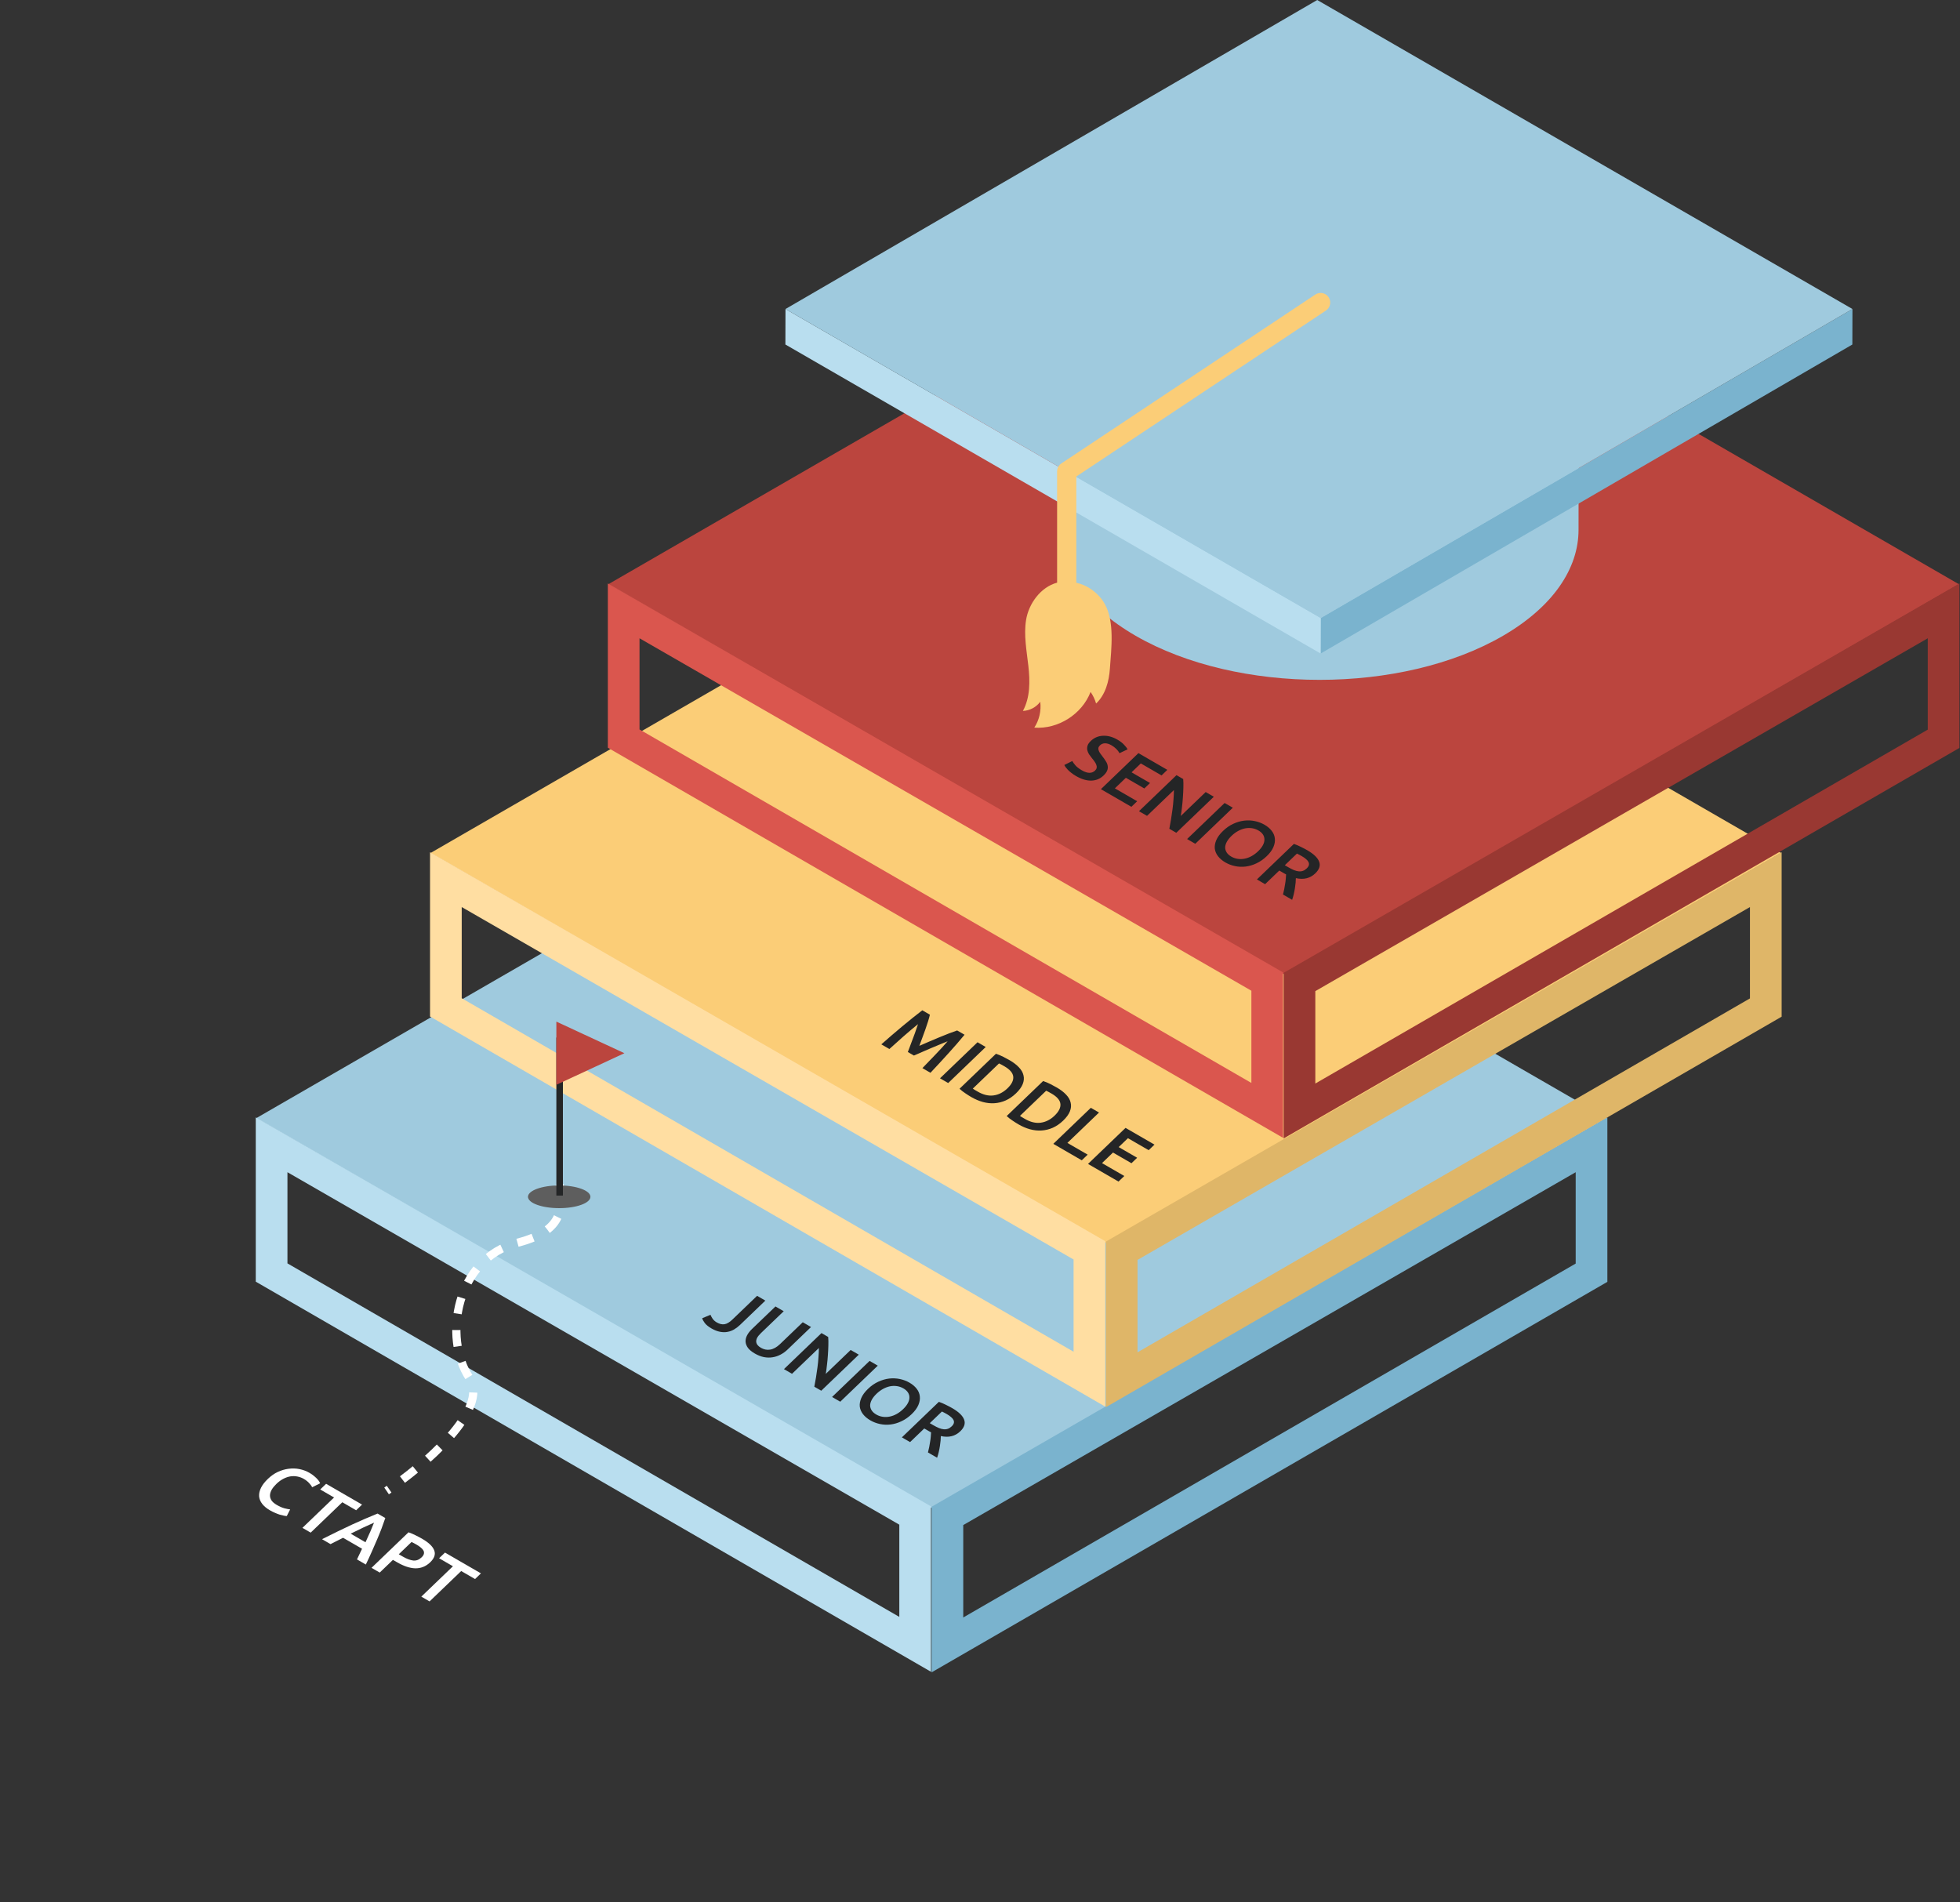
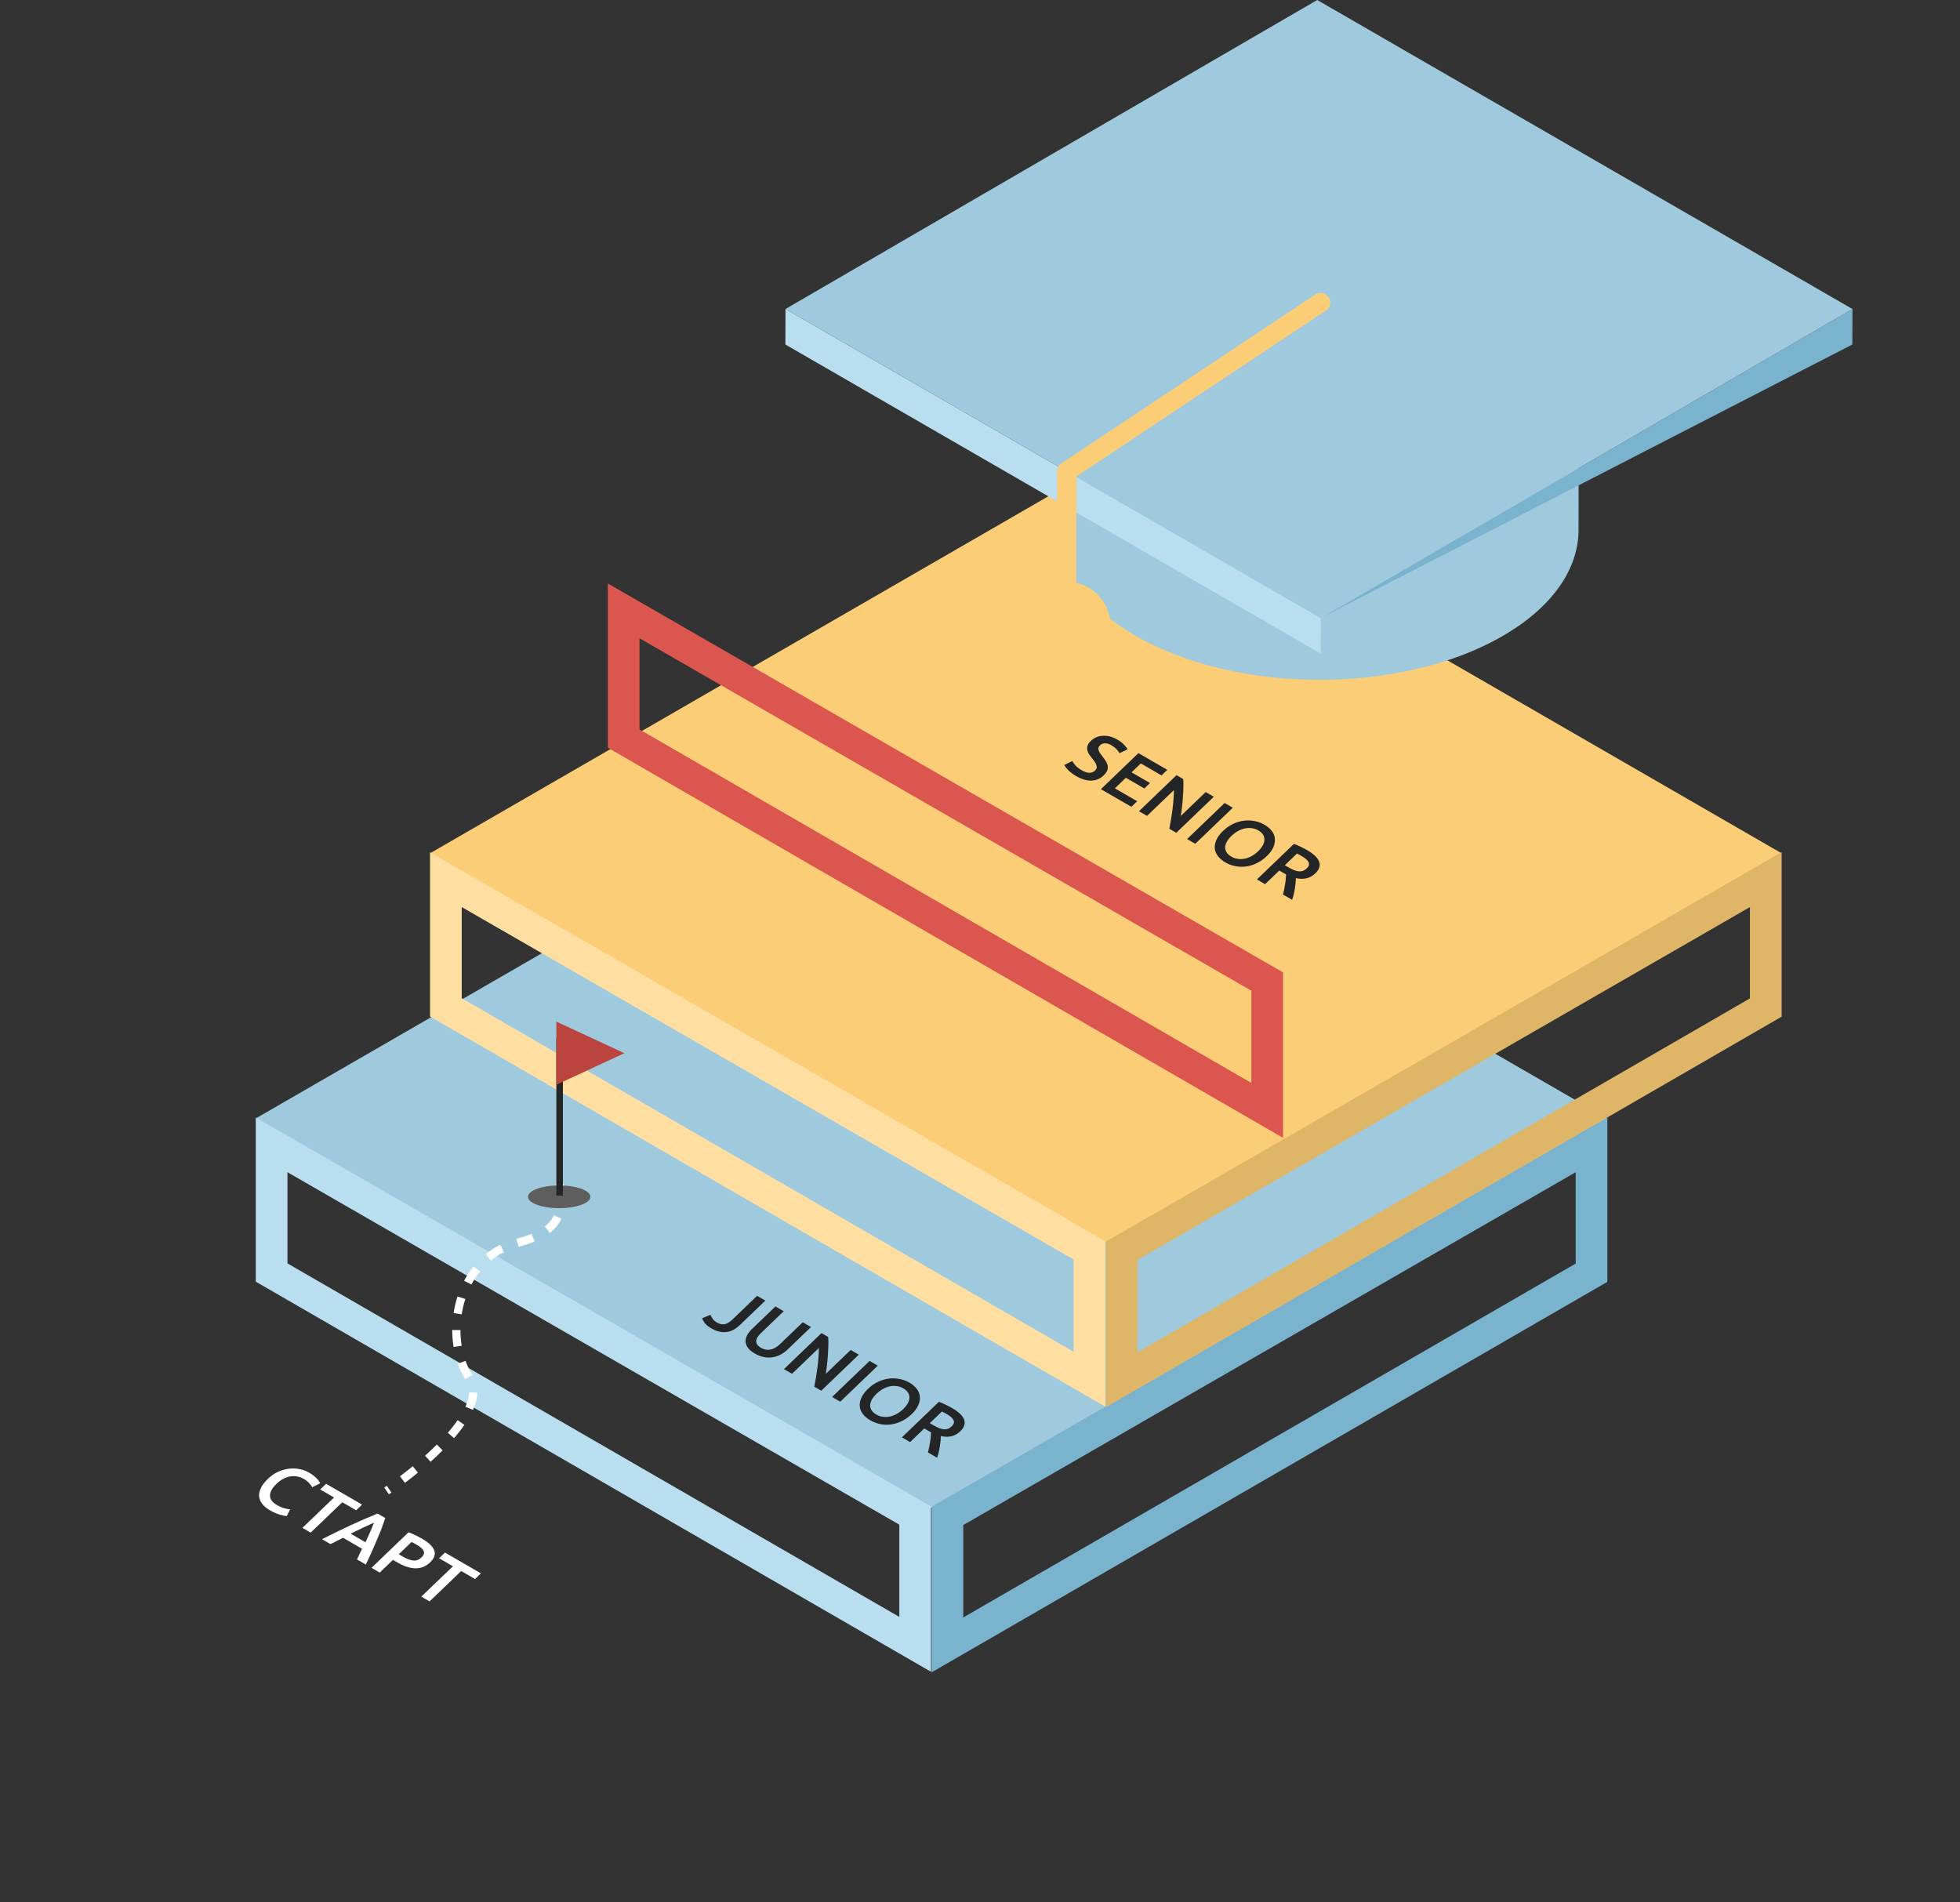
<svg xmlns="http://www.w3.org/2000/svg" width="474" height="460" viewBox="0 0 474 460" fill="none">
  <rect x="0" y="0" width="474" height="460" fill="#333333" stroke="none" />
  <rect width="188.576" height="188.576" transform="matrix(0.866 -0.5 0.866 0.5 61.973 270.407)" fill="#9FCADE" />
  <path d="M65.685 307.741V276.855L221.316 366.501V397.657L65.685 307.741Z" stroke="#B9DEEF" stroke-width="7.661" />
  <path d="M384.89 307.783V276.856L229.118 366.601V397.799L384.89 307.783Z" stroke="#7AB3CE" stroke-width="7.661" />
  <path d="M178.998 320.38C178.553 320.808 178.081 321.173 177.581 321.475C177.082 321.777 176.541 321.982 175.96 322.089C175.389 322.202 174.774 322.196 174.116 322.07C173.468 321.95 172.772 321.675 172.028 321.245C171.336 320.845 170.812 320.421 170.456 319.973C170.119 319.523 169.906 319.13 169.817 318.797L171.821 317.961C171.934 318.255 172.11 318.578 172.347 318.93C172.604 319.281 172.931 319.571 173.33 319.801C174 320.189 174.627 320.337 175.21 320.244C175.794 320.152 176.426 319.779 177.107 319.124L183.092 313.376L185.088 314.531L178.998 320.38ZM182.538 327.326C181.794 326.895 181.243 326.442 180.883 325.965C180.532 325.48 180.34 324.979 180.306 324.462C180.284 323.952 180.407 323.439 180.676 322.922C180.944 322.406 181.341 321.896 181.865 321.393L187.536 315.947L189.532 317.101L184.018 322.397C183.608 322.791 183.307 323.161 183.114 323.507C182.942 323.85 182.863 324.168 182.879 324.459C182.905 324.756 183.011 325.026 183.196 325.267C183.391 325.515 183.662 325.739 184.008 325.939C184.354 326.139 184.712 326.279 185.082 326.359C185.452 326.438 185.829 326.448 186.211 326.387C186.604 326.332 186.997 326.197 187.39 325.98C187.802 325.762 188.213 325.456 188.624 325.062L194.137 319.766L196.134 320.921L190.463 326.367C189.939 326.871 189.369 327.28 188.755 327.597C188.151 327.919 187.509 328.132 186.829 328.236C186.161 328.346 185.462 328.332 184.734 328.193C184.014 328.045 183.282 327.756 182.538 327.326ZM196.93 335.35C197.072 334.666 197.206 333.924 197.334 333.124C197.47 332.316 197.59 331.499 197.695 330.673C197.808 329.838 197.89 329.018 197.938 328.213C198.006 327.406 198.039 326.666 198.035 325.992L191.539 332.231L189.59 331.103L198.666 322.386L200.285 323.323C200.338 323.917 200.352 324.597 200.327 325.363C200.312 326.119 200.274 326.897 200.215 327.696C200.166 328.501 200.092 329.298 199.992 330.087C199.912 330.874 199.814 331.596 199.699 332.255L205.724 326.469L207.688 327.606L198.612 336.323L196.93 335.35ZM210.301 329.117L212.282 330.263L203.206 338.98L201.225 337.835L210.301 329.117ZM211.978 337.062C211.481 337.54 211.1 338.018 210.836 338.497C210.581 338.968 210.446 339.42 210.43 339.855C210.434 340.287 210.556 340.693 210.797 341.075C211.038 341.456 211.41 341.792 211.913 342.083C212.406 342.368 212.93 342.55 213.485 342.63C214.04 342.709 214.594 342.693 215.146 342.583C215.717 342.47 216.277 342.263 216.825 341.962C217.382 341.653 217.909 341.259 218.407 340.781C218.905 340.303 219.281 339.829 219.536 339.358C219.8 338.879 219.93 338.423 219.926 337.991C219.942 337.557 219.829 337.149 219.588 336.768C219.347 336.387 218.98 336.053 218.488 335.769C217.985 335.478 217.456 335.292 216.9 335.213C216.345 335.133 215.782 335.15 215.211 335.263C214.65 335.382 214.096 335.592 213.547 335.893C212.999 336.194 212.476 336.584 211.978 337.062ZM220.482 341.981C219.705 342.728 218.878 343.304 218.001 343.711C217.135 344.123 216.26 344.383 215.377 344.49C214.512 344.594 213.66 344.558 212.82 344.381C211.98 344.204 211.198 343.907 210.475 343.488C209.752 343.07 209.166 342.577 208.717 342.008C208.279 341.445 208.015 340.836 207.926 340.179C207.856 339.521 207.977 338.825 208.288 338.091C208.598 337.357 209.142 336.617 209.919 335.87C210.696 335.124 211.519 334.552 212.387 334.154C213.263 333.747 214.144 333.49 215.027 333.383C215.921 333.283 216.789 333.321 217.629 333.498C218.469 333.675 219.245 333.969 219.957 334.381C220.67 334.794 221.245 335.281 221.684 335.844C222.122 336.406 222.376 337.017 222.446 337.676C222.527 338.34 222.412 339.04 222.101 339.773C221.799 340.499 221.259 341.235 220.482 341.981ZM230.28 340.535C231.852 341.444 232.812 342.369 233.159 343.309C233.517 344.255 233.203 345.202 232.216 346.15C230.985 347.332 229.423 347.712 227.53 347.288C227.528 347.596 227.509 347.962 227.472 348.384C227.436 348.806 227.378 349.256 227.3 349.735C227.23 350.205 227.136 350.682 227.02 351.165C226.911 351.64 226.781 352.096 226.629 352.532L224.413 351.25C224.528 350.833 224.628 350.406 224.712 349.971C224.804 349.527 224.878 349.093 224.934 348.669C225.009 348.242 225.062 347.836 225.094 347.451C225.134 347.058 225.159 346.703 225.17 346.386C225.014 346.31 224.884 346.241 224.779 346.181C224.675 346.12 224.575 346.063 224.481 346.008L223.522 345.453L220.091 348.749L218.11 347.603L227.055 339.012C227.625 339.207 228.195 339.449 228.766 339.739C229.346 340.021 229.85 340.286 230.28 340.535ZM228.994 341.988C228.575 341.745 228.174 341.533 227.792 341.353L224.858 344.17L225.722 344.67C226.204 344.949 226.651 345.174 227.061 345.344C227.471 345.514 227.854 345.615 228.208 345.645C228.573 345.682 228.915 345.644 229.233 345.532C229.55 345.42 229.858 345.222 230.155 344.937C230.434 344.669 230.607 344.406 230.673 344.148C230.74 343.891 230.709 343.638 230.582 343.39C230.464 343.148 230.265 342.911 229.984 342.682C229.712 342.443 229.382 342.212 228.994 341.988Z" fill="#242526" />
  <path d="M65.283 365.245C64.466 364.773 63.837 364.248 63.397 363.67C62.957 363.093 62.712 362.482 62.663 361.835C62.623 361.18 62.775 360.502 63.119 359.801C63.463 359.1 64.015 358.384 64.774 357.655C65.534 356.925 66.342 356.358 67.2 355.954C68.068 355.556 68.944 355.303 69.827 355.196C70.72 355.081 71.595 355.111 72.455 355.285C73.314 355.46 74.115 355.762 74.859 356.193C75.31 356.454 75.688 356.719 75.994 356.99C76.308 357.253 76.567 357.496 76.769 357.721C76.972 357.946 77.123 358.147 77.222 358.326C77.322 358.504 77.391 358.632 77.43 358.708L75.499 359.667C75.378 359.396 75.139 359.069 74.781 358.687C74.442 358.303 74 357.953 73.456 357.638C72.984 357.365 72.474 357.178 71.926 357.075C71.386 356.965 70.829 356.952 70.254 357.036C69.69 357.126 69.119 357.32 68.541 357.617C67.963 357.914 67.403 358.322 66.862 358.842C66.382 359.304 66.004 359.763 65.728 360.222C65.463 360.687 65.318 361.14 65.293 361.583C65.278 362.017 65.396 362.435 65.65 362.837C65.912 363.231 66.336 363.597 66.923 363.937C67.625 364.343 68.253 364.619 68.806 364.764C69.369 364.902 69.823 364.99 70.168 365.028L69.354 366.633C69.158 366.627 68.916 366.595 68.626 366.534C68.346 366.48 68.025 366.402 67.662 366.299C67.307 366.188 66.929 366.043 66.527 365.865C66.117 365.694 65.702 365.488 65.283 365.245ZM87.56 363.863L86.132 365.234L82.784 363.297L75.136 370.643L73.14 369.488L80.788 362.142L77.44 360.205L78.868 358.834L87.56 363.863ZM86.335 377.122C86.546 376.693 86.748 376.266 86.939 375.84C87.132 375.413 87.338 374.981 87.558 374.544L82.968 371.889C82.454 372.156 81.94 372.417 81.425 372.669C80.929 372.92 80.433 373.171 79.937 373.421L77.878 372.23C79.256 371.535 80.539 370.9 81.726 370.324C82.914 369.748 84.047 369.208 85.126 368.703C86.216 368.205 87.266 367.737 88.275 367.3C89.284 366.863 90.295 366.44 91.308 366.032L93.179 367.114C92.899 367.946 92.601 368.782 92.283 369.619C91.965 370.456 91.612 371.327 91.225 372.232C90.848 373.142 90.432 374.098 89.978 375.098C89.535 376.105 89.033 377.192 88.472 378.359L86.335 377.122ZM90.449 368.236C89.745 368.541 88.904 368.921 87.927 369.376C86.959 369.838 85.919 370.345 84.807 370.897L88.391 372.97C88.832 372.03 89.232 371.146 89.59 370.318C89.948 369.491 90.234 368.797 90.449 368.236ZM102.098 372.133C103.68 373.048 104.65 373.979 105.008 374.925C105.377 375.877 105.05 376.844 104.029 377.825C103.496 378.337 102.922 378.71 102.308 378.946C101.712 379.179 101.077 379.289 100.403 379.275C99.738 379.253 99.039 379.118 98.308 378.869C97.576 378.62 96.812 378.266 96.015 377.805L95.025 377.232L91.829 380.301L89.849 379.155L98.794 370.564C99.343 370.747 99.907 370.987 100.489 371.283C101.09 371.576 101.626 371.86 102.098 372.133ZM100.812 373.586C100.309 373.295 99.882 373.068 99.531 372.905L96.44 375.874L97.398 376.428C98.352 376.98 99.195 377.299 99.926 377.387C100.667 377.466 101.347 377.208 101.967 376.612C102.264 376.327 102.445 376.049 102.509 375.777C102.574 375.505 102.542 375.245 102.415 374.997C102.287 374.748 102.078 374.506 101.786 374.27C101.514 374.032 101.189 373.804 100.812 373.586ZM116.31 380.496L114.883 381.867L111.535 379.93L103.886 387.277L101.89 386.122L109.539 378.776L106.191 376.839L107.618 375.468L116.31 380.496Z" fill="white" />
  <path d="M135.343 286.499C135.816 291.559 137.045 297.479 125.128 300.544C110.232 304.374 107.111 323.527 113.495 333.174C118.602 340.891 102.288 354.643 93.492 360.554" stroke="white" stroke-width="1.986" stroke-dasharray="3.97 3.97" />
  <rect width="188.576" height="188.576" transform="matrix(0.866 -0.5 0.866 0.5 104.118 206.282)" fill="#FBCD77" />
  <path d="M107.83 243.616V212.73L263.461 302.376V333.532L107.83 243.616Z" stroke="#FFDEA2" stroke-width="7.661" />
  <path d="M427.035 243.658V212.731L271.263 302.476V333.674L427.035 243.658Z" stroke="#DFB668" stroke-width="7.661" />
-   <path d="M224.886 245.389C224.785 245.841 224.636 246.379 224.438 247.004C224.241 247.629 224.023 248.282 223.784 248.963C223.553 249.636 223.304 250.319 223.037 251.011C222.789 251.701 222.555 252.337 222.333 252.921C223.037 252.616 223.801 252.286 224.625 251.929C225.458 251.565 226.283 251.216 227.1 250.882C227.926 250.54 228.721 250.221 229.484 249.923C230.247 249.626 230.91 249.384 231.472 249.199L233.264 250.236C232.695 250.928 232.077 251.658 231.41 252.428C230.751 253.189 230.061 253.966 229.338 254.757C228.634 255.545 227.911 256.337 227.169 257.13C226.446 257.921 225.73 258.689 225.021 259.435L223.072 258.307C224.086 257.268 225.121 256.194 226.176 255.084C227.241 253.98 228.24 252.892 229.172 251.819C228.856 251.945 228.48 252.097 228.043 252.274C227.607 252.452 227.134 252.648 226.624 252.864C226.122 253.071 225.603 253.288 225.065 253.514C224.538 253.747 224.019 253.971 223.509 254.186C223.018 254.4 222.556 254.602 222.121 254.794C221.695 254.977 221.329 255.135 221.023 255.268L219.546 254.413C219.642 254.159 219.76 253.852 219.902 253.49C220.043 253.128 220.186 252.741 220.331 252.328C220.495 251.912 220.658 251.482 220.818 251.037C220.99 250.599 221.148 250.173 221.293 249.76C221.437 249.346 221.571 248.96 221.693 248.601C221.824 248.233 221.928 247.924 222.005 247.672C220.842 248.612 219.67 249.6 218.49 250.637C217.32 251.68 216.185 252.697 215.087 253.688L213.138 252.56C213.931 251.863 214.755 251.144 215.611 250.403C216.477 249.668 217.334 248.941 218.183 248.223C219.051 247.502 219.898 246.809 220.724 246.145C221.55 245.481 222.324 244.874 223.047 244.325L224.886 245.389ZM236.404 252.052L238.385 253.198L229.309 261.915L227.328 260.77L236.404 252.052ZM235.26 263.262C235.367 263.338 235.51 263.434 235.69 263.551C235.879 263.66 236.135 263.809 236.46 263.997C237.791 264.767 239.061 265.071 240.269 264.911C241.497 264.747 242.617 264.179 243.63 263.207C244.66 262.217 245.131 261.273 245.042 260.375C244.953 259.477 244.237 258.64 242.896 257.864C242.309 257.525 241.877 257.295 241.599 257.174L235.26 263.262ZM245.705 264.407C244.919 265.162 244.087 265.735 243.208 266.127C242.339 266.511 241.435 266.734 240.497 266.796C239.579 266.856 238.641 266.757 237.684 266.499C236.746 266.238 235.816 265.841 234.894 265.308C234.454 265.053 233.973 264.749 233.453 264.394C232.924 264.047 232.456 263.682 232.049 263.299L240.863 254.834C241.462 255.032 242.058 255.283 242.65 255.585C243.242 255.887 243.758 256.166 244.198 256.42C245.11 256.948 245.851 257.518 246.422 258.13C247.002 258.734 247.367 259.376 247.517 260.054C247.687 260.73 247.626 261.433 247.334 262.165C247.051 262.888 246.508 263.636 245.705 264.407ZM246.665 269.861C246.772 269.936 246.915 270.032 247.095 270.15C247.284 270.259 247.54 270.407 247.865 270.595C249.196 271.365 250.466 271.67 251.674 271.509C252.902 271.346 254.022 270.778 255.035 269.805C256.065 268.815 256.536 267.872 256.447 266.973C256.358 266.075 255.642 265.238 254.301 264.462C253.714 264.123 253.282 263.893 253.004 263.773L246.665 269.861ZM257.11 271.005C256.324 271.76 255.492 272.333 254.613 272.726C253.744 273.109 252.84 273.332 251.902 273.394C250.984 273.454 250.046 273.355 249.089 273.097C248.151 272.837 247.221 272.44 246.299 271.906C245.859 271.651 245.378 271.347 244.858 270.992C244.329 270.645 243.861 270.281 243.454 269.897L252.268 261.432C252.867 261.63 253.463 261.881 254.055 262.183C254.647 262.485 255.163 262.764 255.603 263.018C256.514 263.546 257.256 264.116 257.827 264.728C258.407 265.333 258.772 265.974 258.922 266.652C259.092 267.328 259.031 268.032 258.739 268.763C258.456 269.486 257.913 270.234 257.11 271.005ZM263.04 279.233L261.612 280.604L254.728 276.621L263.804 267.904L265.784 269.05L258.136 276.396L263.04 279.233ZM263.124 281.479L272.2 272.762L279.195 276.808L277.793 278.154L272.779 275.254L270.54 277.405L275.004 279.987L273.629 281.308L269.165 278.725L266.506 281.279L271.897 284.398L270.496 285.744L263.124 281.479Z" fill="#242526" />
  <ellipse cx="135.234" cy="289.427" rx="7.552" ry="2.746" fill="#5E5E5E" />
  <path fill-rule="evenodd" clip-rule="evenodd" d="M136.131 250.905V289.133H134.547V250.905H136.131Z" fill="#242526" />
  <path d="M151.004 254.699L134.547 262.339V247.059L151.004 254.699Z" fill="#BB453E" />
-   <rect width="188.576" height="188.576" transform="matrix(0.866 -0.5 0.866 0.5 147.118 141.282)" fill="#BB453E" />
  <path d="M150.83 178.616V147.73L306.461 237.377V268.533L150.83 178.616Z" stroke="#DA564E" stroke-width="7.661" />
-   <path d="M470.035 178.658V147.731L314.263 237.476V268.674L470.035 178.658Z" stroke="#993832" stroke-width="7.661" />
  <path d="M261.621 186.283C262.333 186.696 262.953 186.899 263.478 186.894C264.004 186.889 264.45 186.711 264.817 186.359C265.035 186.149 265.165 185.935 265.207 185.718C265.259 185.506 265.242 185.281 265.155 185.042C265.086 184.801 264.958 184.546 264.769 184.275C264.59 183.997 264.363 183.698 264.091 183.379C263.827 183.052 263.583 182.722 263.357 182.39C263.151 182.056 263.012 181.714 262.941 181.363C262.88 181.019 262.905 180.664 263.017 180.298C263.139 179.939 263.396 179.571 263.789 179.193C264.61 178.405 265.592 177.986 266.736 177.935C267.889 177.877 269.052 178.187 270.226 178.866C270.907 179.26 271.444 179.671 271.837 180.1C272.249 180.527 272.533 180.899 272.688 181.218L270.739 182.146C270.549 181.781 270.283 181.432 269.94 181.099C269.608 180.773 269.217 180.479 268.767 180.219C268.232 179.909 267.721 179.755 267.234 179.755C266.757 179.762 266.353 179.924 266.021 180.243C265.82 180.436 265.693 180.631 265.639 180.828C265.604 181.023 265.619 181.226 265.683 181.438C265.759 181.656 265.869 181.881 266.014 182.113C266.169 182.351 266.35 182.596 266.556 182.85C266.912 183.298 267.206 183.717 267.439 184.106C267.69 184.494 267.839 184.875 267.884 185.251C267.949 185.624 267.902 186 267.743 186.379C267.593 186.749 267.304 187.139 266.876 187.55C266.055 188.338 265.067 188.747 263.911 188.777C262.774 188.805 261.535 188.431 260.193 187.655C259.743 187.394 259.355 187.129 259.03 186.861C258.707 186.607 258.434 186.361 258.21 186.124C257.997 185.893 257.821 185.684 257.681 185.496C257.55 185.299 257.452 185.135 257.387 185.003L259.318 184.044C259.47 184.334 259.722 184.681 260.073 185.085C260.424 185.49 260.94 185.889 261.621 186.283ZM266.238 190.849L275.314 182.132L282.308 186.179L280.907 187.524L275.893 184.624L273.653 186.775L278.117 189.357L276.742 190.678L272.278 188.095L269.619 190.649L275.011 193.768L273.609 195.114L266.238 190.849ZM282.788 200.424C282.929 199.74 283.064 198.998 283.191 198.198C283.327 197.39 283.448 196.573 283.552 195.747C283.666 194.912 283.747 194.092 283.796 193.287C283.864 192.48 283.896 191.74 283.893 191.066L277.396 197.305L275.447 196.177L284.524 187.46L286.143 188.397C286.195 188.992 286.209 189.671 286.185 190.437C286.169 191.194 286.131 191.971 286.072 192.77C286.023 193.575 285.949 194.372 285.85 195.161C285.769 195.948 285.672 196.671 285.556 197.329L291.581 191.543L293.546 192.68L284.47 201.397L282.788 200.424ZM296.159 194.192L298.139 195.337L289.063 204.055L287.083 202.909L296.159 194.192ZM297.836 202.136C297.338 202.614 296.957 203.092 296.694 203.571C296.439 204.042 296.304 204.494 296.288 204.929C296.291 205.361 296.414 205.767 296.655 206.149C296.896 206.53 297.268 206.866 297.771 207.157C298.263 207.442 298.787 207.624 299.343 207.704C299.898 207.783 300.451 207.768 301.003 207.657C301.574 207.544 302.134 207.337 302.682 207.036C303.239 206.727 303.767 206.333 304.265 205.855C304.762 205.377 305.139 204.903 305.393 204.432C305.657 203.953 305.787 203.498 305.784 203.066C305.799 202.631 305.687 202.223 305.446 201.842C305.205 201.461 304.838 201.128 304.345 200.843C303.842 200.552 303.313 200.366 302.758 200.287C302.202 200.208 301.639 200.224 301.068 200.337C300.508 200.457 299.953 200.667 299.405 200.967C298.856 201.268 298.333 201.658 297.836 202.136ZM306.339 207.055C305.562 207.802 304.735 208.378 303.859 208.785C302.993 209.197 302.118 209.457 301.234 209.564C300.37 209.669 299.517 209.632 298.677 209.455C297.837 209.279 297.056 208.981 296.333 208.563C295.61 208.144 295.024 207.651 294.575 207.082C294.136 206.519 293.873 205.91 293.784 205.254C293.714 204.595 293.834 203.899 294.145 203.165C294.456 202.431 295 201.691 295.777 200.945C296.554 200.198 297.376 199.626 298.244 199.228C299.121 198.821 300.001 198.564 300.885 198.458C301.779 198.357 302.646 198.395 303.486 198.572C304.326 198.749 305.102 199.043 305.815 199.456C306.527 199.868 307.103 200.355 307.541 200.918C307.98 201.481 308.234 202.091 308.304 202.75C308.384 203.414 308.269 204.114 307.958 204.848C307.656 205.573 307.116 206.309 306.339 207.055ZM316.137 205.609C317.709 206.518 318.669 207.443 319.017 208.383C319.375 209.329 319.06 210.276 318.074 211.224C316.843 212.406 315.281 212.786 313.387 212.363C313.386 212.671 313.367 213.036 313.33 213.458C313.293 213.88 313.236 214.331 313.157 214.809C313.087 215.279 312.994 215.756 312.877 216.239C312.769 216.714 312.639 217.17 312.487 217.606L310.27 216.324C310.386 215.907 310.485 215.481 310.569 215.045C310.661 214.602 310.736 214.168 310.792 213.743C310.867 213.316 310.92 212.91 310.951 212.525C310.991 212.132 311.017 211.777 311.027 211.461C310.872 211.384 310.742 211.316 310.637 211.255C310.532 211.194 310.432 211.137 310.338 211.082L309.379 210.527L305.948 213.823L303.967 212.677L312.913 204.086C313.482 204.281 314.052 204.523 314.623 204.814C315.203 205.095 315.708 205.36 316.137 205.609ZM314.851 207.062C314.432 206.819 314.031 206.608 313.649 206.427L310.715 209.244L311.58 209.745C312.062 210.023 312.508 210.248 312.918 210.418C313.329 210.588 313.711 210.689 314.066 210.719C314.431 210.756 314.772 210.718 315.09 210.606C315.408 210.495 315.715 210.296 316.012 210.011C316.291 209.743 316.464 209.48 316.531 209.223C316.597 208.965 316.566 208.713 316.439 208.464C316.322 208.222 316.123 207.986 315.842 207.756C315.569 207.517 315.239 207.286 314.851 207.062Z" fill="#242526" />
  <path d="M381.834 62.421L381.747 128.202C381.723 137.455 375.639 146.696 363.487 153.753C339.032 167.965 299.257 167.965 274.638 153.753C262.253 146.602 256.063 137.215 256.092 127.839L256.18 62.058C256.15 71.427 262.34 80.815 274.726 87.971C299.339 102.184 339.114 102.184 363.575 87.971C375.726 80.914 381.805 71.673 381.834 62.421Z" fill="#9FCADE" />
  <path d="M381.834 65.749C381.891 45.651 353.809 29.279 319.112 29.181C284.415 29.082 256.242 45.295 256.185 65.393C256.128 85.49 284.209 101.862 318.906 101.961C353.603 102.059 381.777 85.847 381.834 65.749Z" fill="#9FCADE" />
-   <path d="M447.99 74.73L447.967 83.315L319.372 158.045L319.401 149.46L447.99 74.73Z" fill="#7AB3CE" />
+   <path d="M447.99 74.73L447.967 83.315L319.401 149.46L447.99 74.73Z" fill="#7AB3CE" />
  <path d="M319.403 149.46L319.373 158.045L189.936 83.315L189.959 74.73L319.403 149.46Z" fill="#B9DEEF" />
  <path d="M447.991 74.73L319.403 149.46L189.959 74.73L318.553 0L447.991 74.73Z" fill="#9FCADE" />
  <path d="M321.306 71.878C320.597 70.812 319.157 70.519 318.091 71.234L256.684 112.069C256.04 112.502 255.647 113.222 255.647 114.001V140.904C251.677 141.976 248.76 145.97 248.134 149.981C247.56 153.647 248.286 157.366 248.696 161.055C249.106 164.739 249.153 168.668 247.373 171.924C249.006 171.871 250.599 171.034 251.566 169.71C251.847 171.877 251.325 174.138 250.131 175.965C255.87 176.404 261.685 172.715 263.74 167.333C264.338 168.188 264.789 169.137 265.076 170.138C267.348 168.006 268.209 164.75 268.419 161.641C268.747 156.909 269.602 150.333 267.143 146.005C266.27 144.459 264.994 143.176 263.354 142.157C262.757 141.788 261.702 141.256 260.297 140.922V115.237L320.668 75.093C321.728 74.385 322.02 72.944 321.306 71.878Z" fill="#FBCD77" />
</svg>